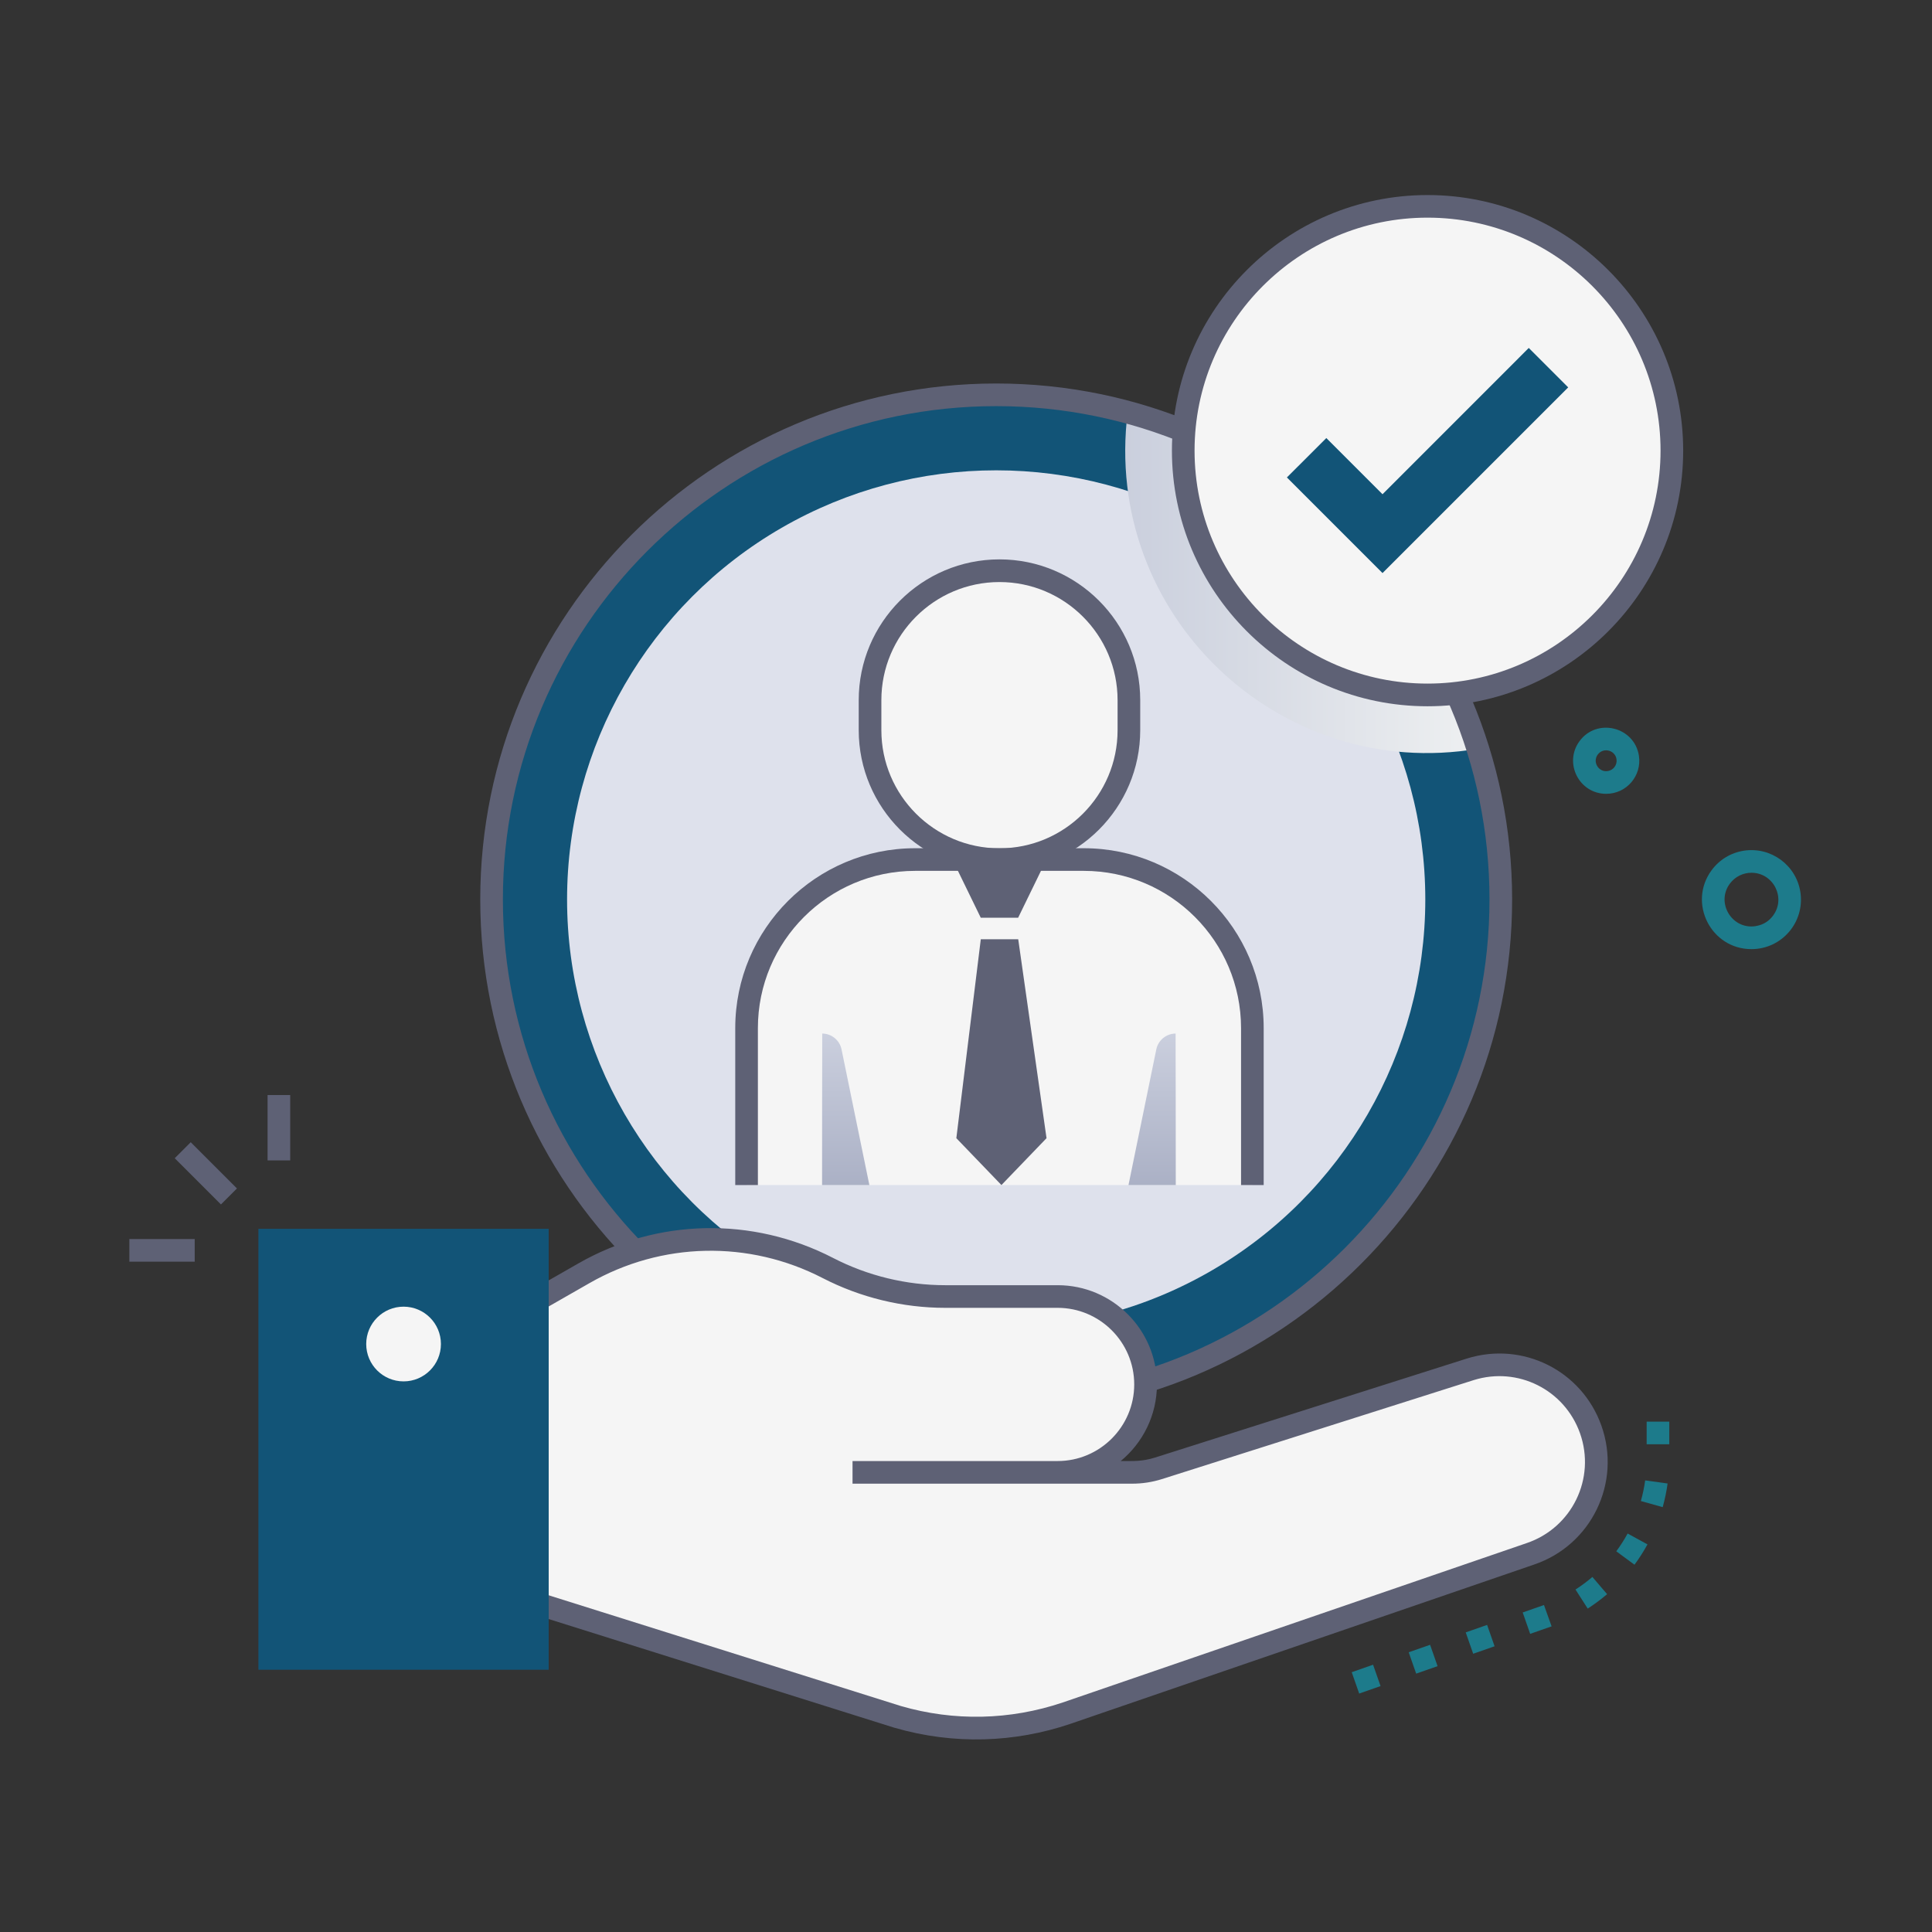
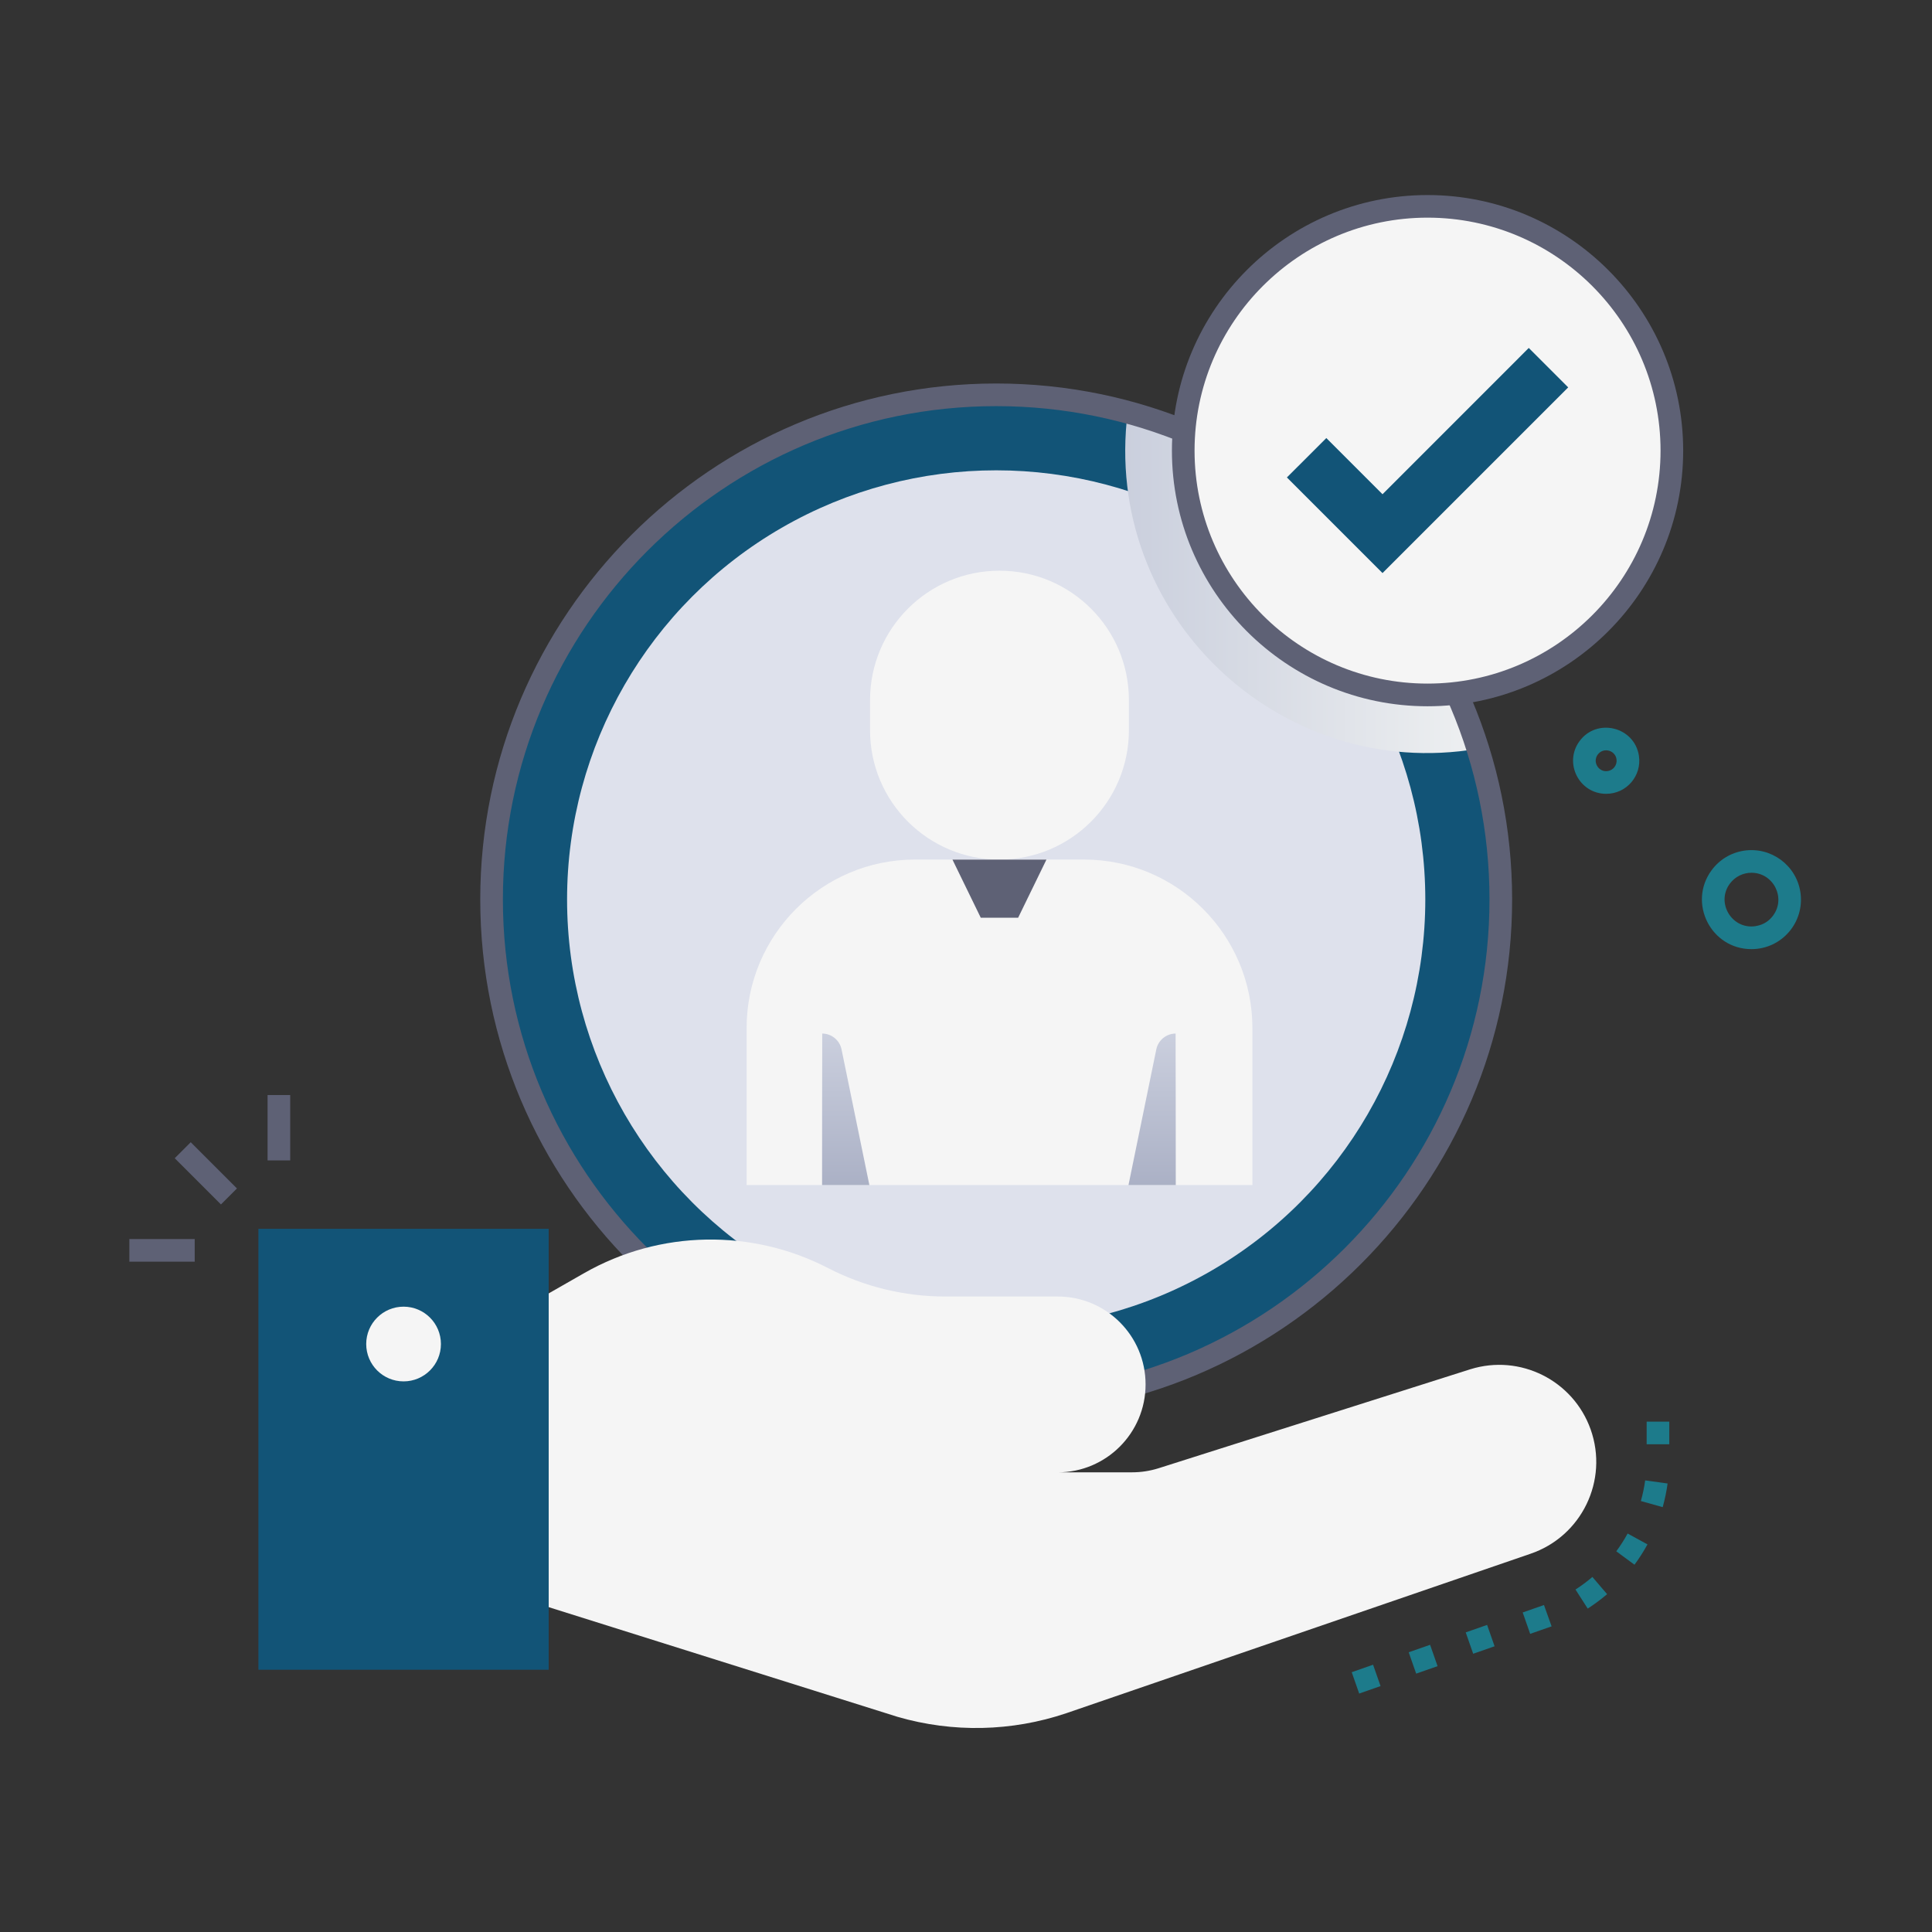
<svg xmlns="http://www.w3.org/2000/svg" xmlns:xlink="http://www.w3.org/1999/xlink" viewBox="0 0 512 512">
  <rect x="0" y="0" width="512" height="512" fill="#333333" stroke="none" />
  <defs>
    <style> .cls-1 { fill: #dee1ec; } .cls-2 { fill: url(#linear-gradient-2); } .cls-2, .cls-3, .cls-4 { mix-blend-mode: multiply; } .cls-3 { fill: url(#linear-gradient-3); } .cls-5 { isolation: isolate; } .cls-6 { fill: #5e6175; } .cls-4 { fill: url(#linear-gradient); } .cls-7 { fill: #f5f5f5; } .cls-8 { fill: #125477; } .cls-9 { fill: #1d7b8b; } </style>
    <linearGradient id="linear-gradient" x1="298.2" y1="154.39" x2="391.67" y2="154.39" gradientUnits="userSpaceOnUse">
      <stop offset="0" stop-color="#cacfdd" />
      <stop offset="1" stop-color="#eef0f1" />
    </linearGradient>
    <linearGradient id="linear-gradient-2" x1="224.12" y1="316.09" x2="224.12" y2="262.32" gradientUnits="userSpaceOnUse">
      <stop offset="0" stop-color="#a9afc4" />
      <stop offset="1" stop-color="#d4d8e5" />
    </linearGradient>
    <linearGradient id="linear-gradient-3" x1="305.32" y1="316.09" x2="305.32" y2="262.32" xlink:href="#linear-gradient-2" />
  </defs>
  <g class="cls-5">
    <g id="Delegation">
      <g>
        <rect class="cls-6" x="51.55" y="302.28" width="6" height="17.32" transform="translate(-203.89 129.65) rotate(-45)" />
        <rect class="cls-6" x="34.28" y="328.36" width="17.32" height="6" />
        <rect class="cls-6" x="70.91" y="290.2" width="6" height="17.32" />
      </g>
      <path class="cls-9" d="M360.2,448.81l-1.98-5.66,5.66-1.98,1.98,5.66-5.66,1.98ZM375.3,443.53l-1.98-5.66,5.67-1.98,1.98,5.66-5.67,1.98ZM390.41,438.26l-1.98-5.66,5.67-1.98,1.98,5.66-5.67,1.98ZM405.51,432.98l-1.98-5.66,5.64-1.97,2.02,5.65-5.68,1.99ZM420.76,426.29l-3.24-5.05c1.56-1,3.07-2.12,4.48-3.33l3.9,4.56c-1.62,1.38-3.35,2.67-5.14,3.82ZM433.16,414.67l-4.83-3.56c1.11-1.5,2.12-3.08,3.01-4.71l5.26,2.88c-1.02,1.86-2.18,3.68-3.45,5.39ZM440.63,399.41l-5.78-1.62c.5-1.79.88-3.63,1.14-5.47l5.94.82c-.29,2.11-.73,4.22-1.3,6.27ZM442.38,382.75h-6v-6h6v6Z" />
      <path class="cls-8" d="M397.74,238.36c0,73.86-59.88,133.74-133.74,133.74s-133.74-59.87-133.74-133.74c0-88.27,83.87-151.92,168.59-129.15,57.25,15.42,98.89,67.63,98.89,129.15Z" />
      <circle class="cls-1" cx="264" cy="238.36" r="113.72" />
      <path class="cls-4" d="M391.67,198.42c-52.58,8.96-99.61-35.54-92.82-89.21,44.13,11.89,79.25,45.79,92.82,89.21Z" />
      <path class="cls-6" d="M264,375.09c-75.4,0-136.73-61.34-136.73-136.73s61.34-136.73,136.73-136.73,136.73,61.34,136.73,136.73-61.34,136.73-136.73,136.73ZM264,107.63c-72.09,0-130.73,58.65-130.73,130.73s58.65,130.73,130.73,130.73,130.73-58.65,130.73-130.73-58.65-130.73-130.73-130.73Z" />
      <g>
        <g>
          <path class="cls-7" d="M197.86,314.05v-41.59c0-24.67,20-44.67,44.67-44.67h44.7c24.67,0,44.67,20,44.67,44.67v41.59h-134.03Z" />
          <path class="cls-7" d="M264.87,227.8c-18.89,0-34.3-15.3-34.3-34.3v-7.96c0-18.94,15.36-34.3,34.3-34.3,18.89,0,34.3,15.3,34.3,34.3v7.96c0,18.94-15.36,34.3-34.3,34.3Z" />
-           <path class="cls-6" d="M264.87,230.8c-20.57,0-37.3-16.73-37.3-37.3v-7.96c0-20.57,16.73-37.3,37.3-37.3s37.3,16.73,37.3,37.3v7.96c0,20.57-16.73,37.3-37.3,37.3ZM264.87,154.25c-17.26,0-31.3,14.04-31.3,31.3v7.96c0,17.26,14.04,31.3,31.3,31.3s31.3-14.04,31.3-31.3v-7.96c0-17.26-14.04-31.3-31.3-31.3Z" />
          <path class="cls-2" d="M217.86,314.05c0-41.43.1-40.15,0-40.15,2.5,0,4.66,1.76,5.16,4.21l7.37,35.94h-12.53Z" />
          <path class="cls-3" d="M311.59,314.05c0-41.43-.1-40.15,0-40.15-2.5,0-4.66,1.76-5.16,4.21l-7.37,35.94h12.53Z" />
-           <path class="cls-6" d="M334.89,314.05h-6v-41.59c0-22.98-18.69-41.67-41.67-41.67h-44.7c-22.98,0-41.67,18.69-41.67,41.67v41.59h-6v-41.59c0-26.28,21.38-47.67,47.67-47.67h44.7c26.28,0,47.67,21.38,47.67,47.67v41.59Z" />
        </g>
        <g>
          <path class="cls-6" d="M252.41,227.8l7.5,15.4h9.91l7.5-15.4h-24.92Z" />
-           <path class="cls-6" d="M269.83,248.91h-9.91l-6.48,52.72,11.95,12.42,11.95-12.42-7.5-52.72Z" />
        </g>
      </g>
      <path class="cls-7" d="M280.29,390.19c12.87,0,23.3-10.43,23.3-23.3s-10.4-23.3-23.3-23.3h-29.81c-10.81,0-21.46-2.59-31.06-7.55-20.05-10.36-44.41-10.21-64.68,1.39l-12.61,7.21v80.24s95.73,30.1,95.73,30.1c14.65,4.25,30.26,3.92,44.72-.96l122.94-42.23c13.62-4.59,20.83-19.46,16.01-33-4.62-12.97-18.67-20.04-31.88-15.92l-82.68,26.25c-2.25.7-4.59,1.06-6.94,1.06-164.04,0-3.57,0-19.75,0Z" />
-       <path class="cls-6" d="M237.03,457.87l-97.9-30.78v-84.18l14.12-8.08c20.9-11.96,46.15-12.5,67.55-1.45,9.14,4.72,19.4,7.21,29.69,7.21h29.81c14.5,0,26.3,11.8,26.3,26.3,0,8.16-3.74,15.47-9.6,20.3,3.38,0,5.66.15,9.09-.92l82.67-26.25c14.79-4.62,30.43,3.19,35.62,17.77,5.39,15.13-2.65,31.72-17.88,36.85l-122.93,42.23c-14.62,4.93-30.71,5.59-46.53,1ZM145.13,422.68l93.63,29.44c14.07,4.08,28.91,3.76,42.86-.94l122.93-42.23c12.03-4.05,18.43-17.15,14.16-29.15-4.11-11.53-16.48-17.71-28.16-14.06l-82.67,26.25c-2.55.8-5.19,1.2-7.85,1.2h-74.1v-6h54.35c11.19,0,20.3-9.11,20.3-20.3s-9.11-20.3-20.3-20.3h-29.81c-11.24,0-22.46-2.73-32.44-7.88-19.58-10.11-42.69-9.62-61.81,1.33l-11.1,6.35v76.29Z" />
      <rect class="cls-8" x="68.48" y="325.65" width="76.93" height="116.85" />
      <circle class="cls-7" cx="106.95" cy="356.18" r="9.9" />
      <circle class="cls-7" cx="378.31" cy="119.43" r="64.74" />
      <path class="cls-6" d="M378.31,187.17c-37.35,0-67.74-30.39-67.74-67.74s30.39-67.74,67.74-67.74,67.75,30.39,67.75,67.74-30.39,67.74-67.75,67.74ZM378.31,57.68c-34.05,0-61.74,27.7-61.74,61.74s27.7,61.74,61.74,61.74,61.75-27.7,61.75-61.74-27.7-61.74-61.75-61.74Z" />
      <polygon class="cls-8" points="366.38 151.87 341.04 126.53 351.49 116.09 366.38 130.98 405.14 92.21 415.59 102.66 366.38 151.87" />
      <path class="cls-9" d="M464.15,251.53c-10.74,0-16.91-12.26-10.57-20.89,2.07-2.82,5.12-4.67,8.59-5.2,7.15-1.09,13.86,3.84,14.95,10.99,1.21,7.94-4.92,15.1-12.97,15.1ZM464.16,231.29c-2.21,0-4.35,1.02-5.74,2.9-3.74,5.08.57,12.2,6.82,11.25,0-.1,2.65-.09,4.66-2.82,3.46-4.71.04-11.33-5.74-11.33Z" />
      <path class="cls-9" d="M425.65,210.37c-7.18,0-11.3-8.19-7.06-13.96,4.62-6.28,14.56-3.8,15.74,3.87.81,5.3-3.28,10.09-8.67,10.09ZM423.42,199.96c-1.46,1.99.24,4.76,2.65,4.38,1.51-.23,2.55-1.64,2.32-3.15-.37-2.42-3.51-3.21-4.97-1.22Z" />
    </g>
  </g>
</svg>